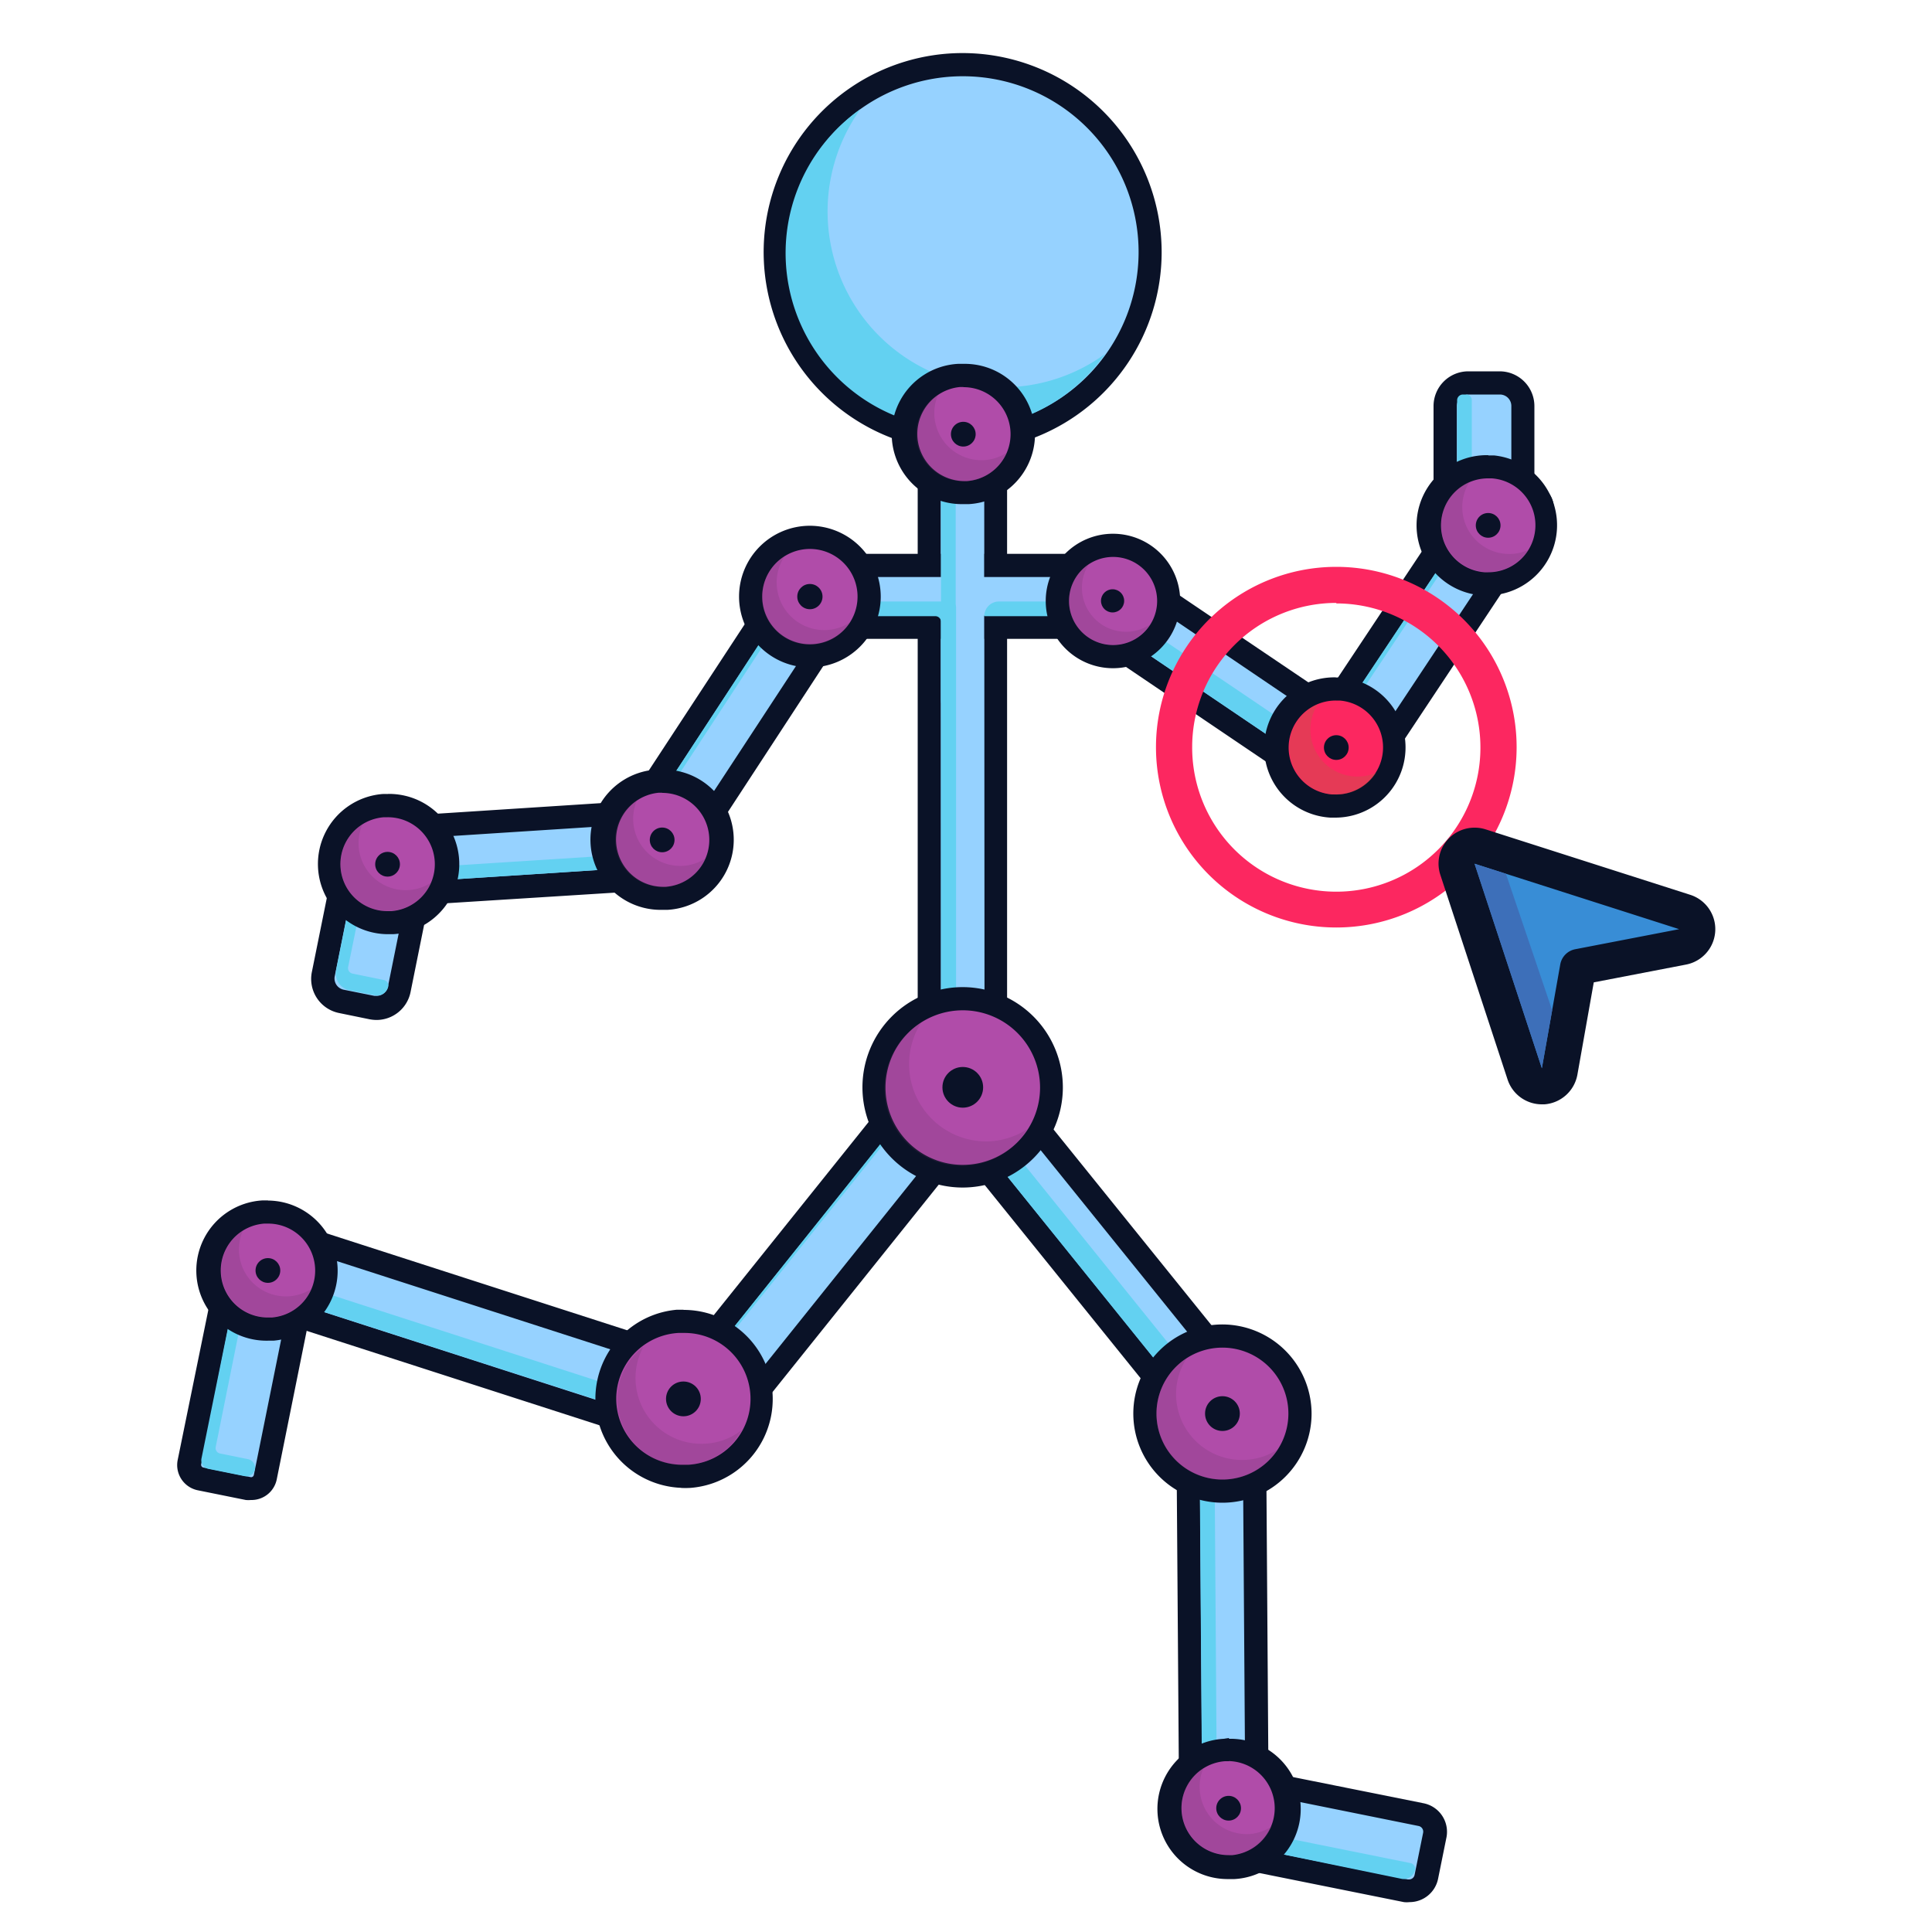
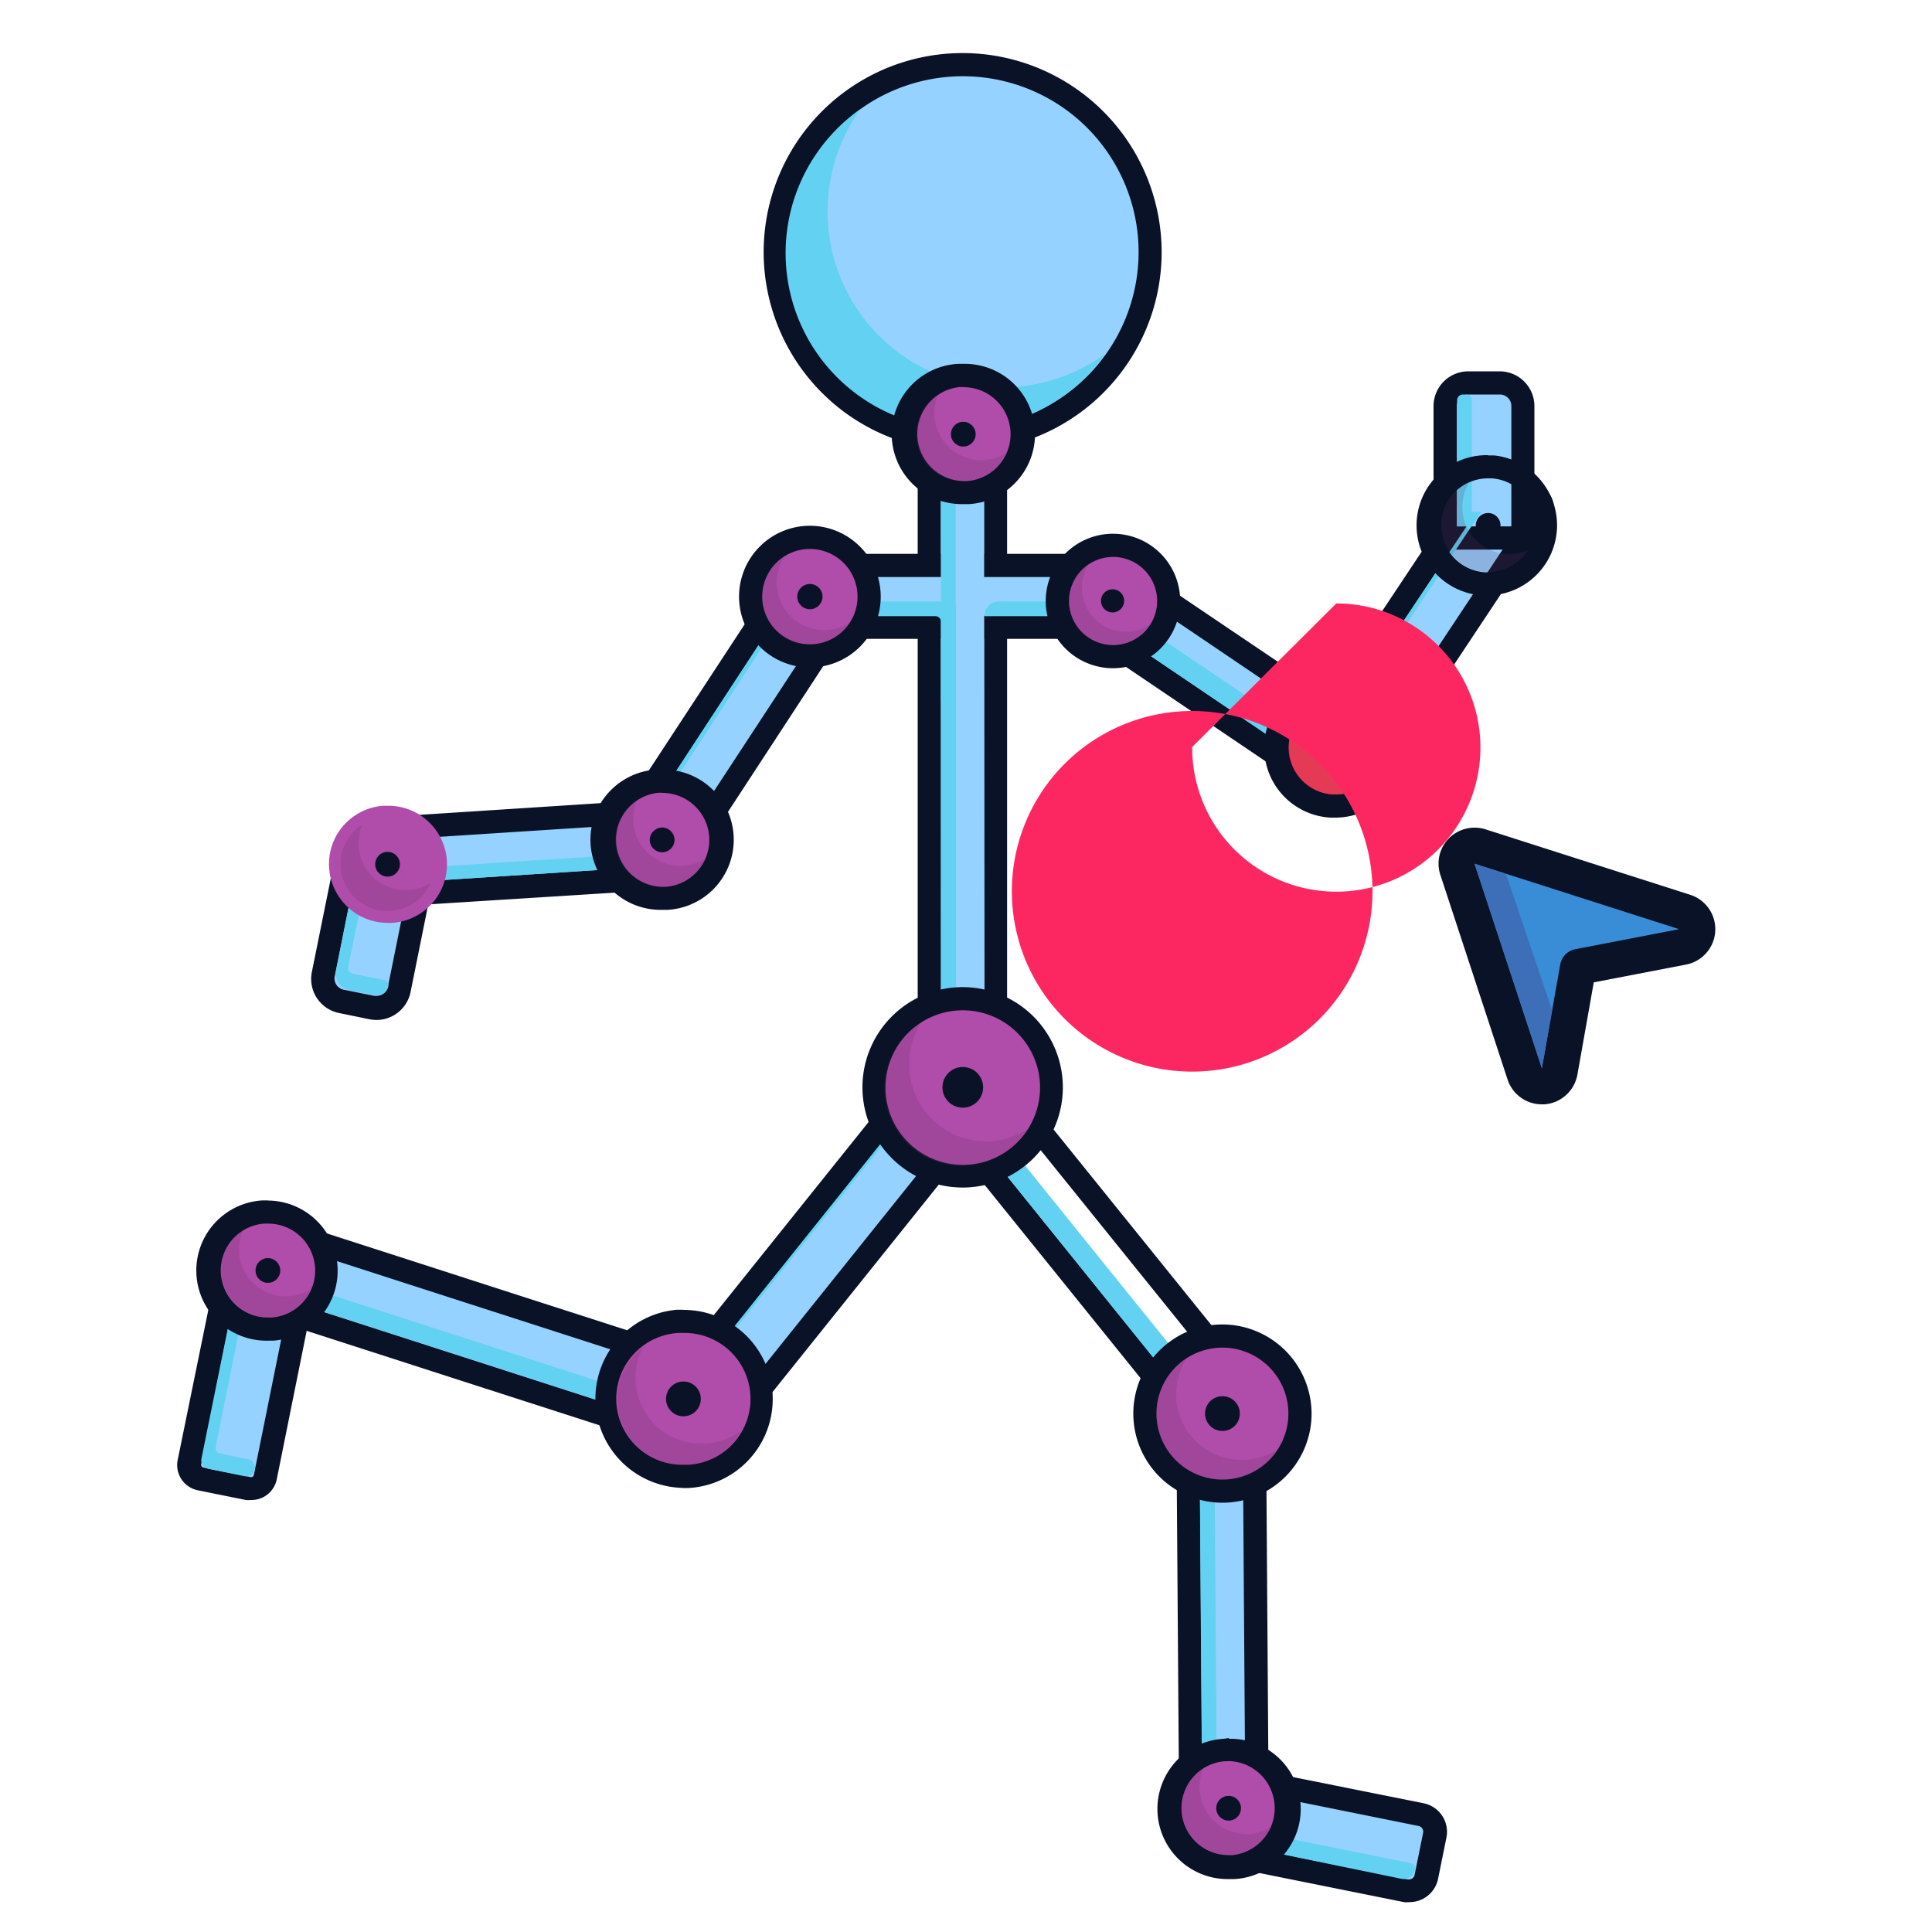
<svg xmlns="http://www.w3.org/2000/svg" id="Layer_1" data-name="Layer 1" viewBox="0 0 150 150">
  <defs>
    <style>.cls-1{fill:#96d2ff;}.cls-2{fill:#0a1227;}.cls-3{fill:#63d1f1;}.cls-4{fill:#b04ca9;}.cls-5{opacity:0.2;}.cls-6{fill:#663363;}.cls-7{fill:#fc2760;}.cls-8{fill:#c15845;opacity:0.39;}.cls-9{fill:#388dd6;}.cls-10{fill:#3d6fb9;}</style>
  </defs>
  <path class="cls-1" d="M109.39,146.82l-.27,0-15.45-3.12a.9.9,0,0,1-.7-1.06l.84-4.14a.88.88,0,0,1,.38-.58,1,1,0,0,1,.5-.15l.18,0,15.45,3.12a1.35,1.35,0,0,1,1.05,1.59l-.65,3.26A1.36,1.36,0,0,1,109.39,146.82Z" />
  <path class="cls-2" d="M94.69,138.65l15.45,3.12a.45.45,0,0,1,.35.53l-.66,3.26a.44.44,0,0,1-.44.36h-.09L93.85,142.8l.84-4.15m0-1.8a1.89,1.89,0,0,0-1,.3,1.84,1.84,0,0,0-.77,1.15l-.83,4.14a1.79,1.79,0,0,0,1.41,2.12L109,147.68a2.12,2.12,0,0,0,.44,0,2.26,2.26,0,0,0,2.21-1.8l.66-3.26A2.26,2.26,0,0,0,110.5,140L95,136.89a2,2,0,0,0-.35,0Z" />
  <path class="cls-1" d="M19.49,115.6l-.23,0-3.7-.75a1.13,1.13,0,0,1-.71-.48,1.09,1.09,0,0,1-.17-.84l3.17-15.68a.9.9,0,0,1,.88-.72l.18,0,4.14.84a.86.86,0,0,1,.57.38.89.89,0,0,1,.13.67L20.59,114.7A1.12,1.12,0,0,1,19.49,115.6Z" />
  <path class="cls-2" d="M18.73,98l4.14.84-3.16,15.67a.22.22,0,0,1-.22.18h0l-3.7-.75a.22.22,0,0,1-.17-.27L18.73,98m0-1.8a1.8,1.8,0,0,0-1,.3A1.84,1.84,0,0,0,17,97.66L13.8,113.33a2,2,0,0,0,1.58,2.38l3.71.75a2.58,2.58,0,0,0,.4,0,2,2,0,0,0,2-1.62L24.64,99.2a1.81,1.81,0,0,0-1.41-2.12l-4.15-.83a1.34,1.34,0,0,0-.35,0Z" />
  <path class="cls-1" d="M53.16,114.63H53a.92.92,0,0,1-.7-.55l-1.62-3.91a.91.91,0,0,1,.13-.9L73.15,81.43a.9.9,0,0,1,.7-.33H74a.89.89,0,0,1,.71.54l1.61,3.91a.87.87,0,0,1-.13.9l-22.3,27.83A.91.91,0,0,1,53.16,114.63Z" />
  <path class="cls-2" d="M73.85,82l1.61,3.9-22.3,27.82-1.61-3.9L73.85,82m0-1.8a1.82,1.82,0,0,0-1.41.67l-22.3,27.82a1.82,1.82,0,0,0-.26,1.82l1.62,3.9a1.8,1.8,0,0,0,1.41,1.1h.25a1.78,1.78,0,0,0,1.4-.67L76.87,87a1.81,1.81,0,0,0,.26-1.82l-1.62-3.9a1.8,1.8,0,0,0-1.41-1.1Z" />
  <path class="cls-1" d="M54.6,112.27a.9.9,0,0,1-.28,0L19.57,101a.91.91,0,0,1-.57-.56.88.88,0,0,1,.09-.79l2.3-3.55a.91.91,0,0,1,.76-.41,1,1,0,0,1,.28.05L57.18,107a.88.88,0,0,1,.57.56.92.92,0,0,1-.09.79l-2.31,3.54A.89.89,0,0,1,54.6,112.27Z" />
  <path class="cls-2" d="M22.15,96.62,56.9,107.83l-2.3,3.54L19.85,100.16l2.3-3.54m0-1.81a1.8,1.8,0,0,0-1.51.82l-2.3,3.55a1.77,1.77,0,0,0-.19,1.58,1.8,1.8,0,0,0,1.14,1.11l34.76,11.21a1.76,1.76,0,0,0,.55.09,1.8,1.8,0,0,0,1.51-.82l2.3-3.54a1.77,1.77,0,0,0,.19-1.58,1.84,1.84,0,0,0-1.14-1.12L22.7,94.9a1.76,1.76,0,0,0-.55-.09Z" />
  <path class="cls-1" d="M96.71,144.26a.9.9,0,0,1-.54-.18l-3.37-2.56a.88.88,0,0,1-.35-.71l-.24-33.16a.9.9,0,0,1,.5-.81.82.82,0,0,1,.4-.1.94.94,0,0,1,.55.19L97,109.48a.88.88,0,0,1,.36.71l.23,33.17a.9.9,0,0,1-.49.81A1,1,0,0,1,96.71,144.26Z" />
  <path class="cls-2" d="M93.11,107.64l3.37,2.56.23,33.16-3.36-2.55-.24-33.17m0-1.8a1.88,1.88,0,0,0-.8.19,1.81,1.81,0,0,0-1,1.63l.24,33.16a1.77,1.77,0,0,0,.71,1.42l3.37,2.56a1.8,1.8,0,0,0,1.08.36,1.75,1.75,0,0,0,.81-.19,1.78,1.78,0,0,0,1-1.62l-.23-33.17a1.85,1.85,0,0,0-.71-1.42l-3.37-2.55a1.82,1.82,0,0,0-1.09-.37Z" />
-   <path class="cls-1" d="M92.8,110.34a.9.9,0,0,1-.7-.33L71.93,85a.89.89,0,0,1-.11-1,.91.91,0,0,1,.81-.51h4.23a.9.9,0,0,1,.7.33l20.17,25a.9.9,0,0,1-.7,1.46Z" />
  <path class="cls-2" d="M76.86,84.42l20.17,25H92.8l-20.17-25h4.23m0-1.8H72.63a1.79,1.79,0,0,0-1.62,1,1.82,1.82,0,0,0,.22,1.91l20.17,25a1.81,1.81,0,0,0,1.4.67H97a1.8,1.8,0,0,0,1.4-2.93l-20.17-25a1.78,1.78,0,0,0-1.4-.67Z" />
  <path class="cls-1" d="M73.09,86.83a.9.9,0,0,1-.9-.89l0-52.22a.9.9,0,0,1,.26-.64.91.91,0,0,1,.64-.27H76.4a.91.91,0,0,1,.9.9l0,49.64a.91.91,0,0,1-.35.72l-3.35,2.58A.91.91,0,0,1,73.09,86.83Z" />
  <path class="cls-2" d="M76.4,33.71l0,49.64-3.35,2.58,0-52.22H76.4m0-1.8H73.05a1.81,1.81,0,0,0-1.28.53,1.84,1.84,0,0,0-.52,1.28l0,52.22a1.79,1.79,0,0,0,1,1.61,1.82,1.82,0,0,0,.79.18,1.78,1.78,0,0,0,1.1-.37l3.35-2.58a1.81,1.81,0,0,0,.7-1.43l0-49.64a1.81,1.81,0,0,0-1.8-1.8Z" />
  <path class="cls-1" d="M102.82,61a1,1,0,0,1-.51-.15L83.82,48.28A.9.9,0,0,1,83.59,47l1.93-2.74a.9.9,0,0,1,.74-.38.85.85,0,0,1,.5.16l18.5,12.51a.94.94,0,0,1,.38.59.92.92,0,0,1-.15.68l-1.94,2.73A.88.88,0,0,1,102.82,61Z" />
  <path class="cls-2" d="M86.26,44.8l18.49,12.52-1.93,2.73L84.32,47.54l1.94-2.74m0-1.8a1.8,1.8,0,0,0-1.47.76L82.85,46.5A1.8,1.8,0,0,0,83.31,49l18.5,12.51a1.8,1.8,0,0,0,2.48-.45l1.93-2.73a1.8,1.8,0,0,0,.3-1.37,1.77,1.77,0,0,0-.76-1.16L87.26,43.31a1.76,1.76,0,0,0-1-.31Z" />
  <path class="cls-1" d="M105.17,60.86a.9.9,0,0,1-.5-.16l-2.77-1.89a.9.9,0,0,1-.24-1.24L115.32,37a.92.92,0,0,1,.57-.39h.18a.89.89,0,0,1,.5.15l2.77,1.89a.9.9,0,0,1,.24,1.24L105.92,60.45a.92.92,0,0,1-.57.39Z" />
  <path class="cls-2" d="M116.07,37.52l2.76,1.88L105.17,60l-2.76-1.89,13.66-20.55m0-1.8a2.07,2.07,0,0,0-.35,0,1.78,1.78,0,0,0-1.15.77L100.91,57.07a1.81,1.81,0,0,0,.48,2.49l2.77,1.88a1.78,1.78,0,0,0,1,.32,1.39,1.39,0,0,0,.35,0,1.78,1.78,0,0,0,1.15-.77L120.33,40.4a1.79,1.79,0,0,0-.48-2.48L117.08,36a1.74,1.74,0,0,0-1-.31Z" />
  <rect class="cls-1" x="61.57" y="43.9" width="26" height="4.83" rx="0.9" />
  <path class="cls-2" d="M86.67,44.8v3H62.47v-3h24.2m0-1.8H62.47a1.81,1.81,0,0,0-1.8,1.8v3a1.81,1.81,0,0,0,1.8,1.8h24.2a1.81,1.81,0,0,0,1.8-1.8v-3a1.81,1.81,0,0,0-1.8-1.8Z" />
  <polygon class="cls-1" points="76.4 33.71 73.05 33.71 73.09 85.93 76.44 83.36 76.4 33.71" />
  <path class="cls-1" d="M29.24,78.22a1.45,1.45,0,0,1-.35,0L26.5,77.7a1.74,1.74,0,0,1-1.14-.76,1.79,1.79,0,0,1-.27-1.35L27,66.23a.92.92,0,0,1,.39-.57.88.88,0,0,1,.49-.15l.18,0,4.15.84a.9.9,0,0,1,.7,1.06L31,76.78A1.81,1.81,0,0,1,29.24,78.22Z" />
  <path class="cls-2" d="M27.86,66.41l4.15.84L30.12,76.6a.9.9,0,0,1-.88.72l-.17,0-2.39-.48a.89.89,0,0,1-.7-1l1.88-9.36m0-1.8a1.79,1.79,0,0,0-1.76,1.45l-1.89,9.35a2.7,2.7,0,0,0,2.11,3.17l2.39.49a3.17,3.17,0,0,0,.53.05A2.7,2.7,0,0,0,31.88,77l1.89-9.36a1.8,1.8,0,0,0-.26-1.35,1.84,1.84,0,0,0-1.15-.77l-4.14-.83a1.47,1.47,0,0,0-.36,0Z" />
  <path class="cls-1" d="M52.49,66.81a.88.88,0,0,1-.49-.15l-2.77-1.8a.92.92,0,0,1-.39-.57.91.91,0,0,1,.12-.68L61.21,44.88a.9.9,0,0,1,.75-.4.87.87,0,0,1,.49.14l2.78,1.8a.9.9,0,0,1,.26,1.25L53.24,66.4A.91.91,0,0,1,52.49,66.81Z" />
  <path class="cls-2" d="M62,45.38l2.77,1.8L52.49,65.91,49.72,64.1,62,45.38m0-1.8a1.81,1.81,0,0,0-1.51.81L48.21,63.12A1.81,1.81,0,0,0,48,64.48a1.77,1.77,0,0,0,.78,1.13l2.77,1.81a1.83,1.83,0,0,0,1,.29A1.8,1.8,0,0,0,54,66.89L66.24,48.16a1.83,1.83,0,0,0,.26-1.35,1.81,1.81,0,0,0-.78-1.14l-2.78-1.8a1.75,1.75,0,0,0-1-.29Z" />
  <path class="cls-1" d="M28.77,69.59a.9.9,0,0,1-.6-.23.88.88,0,0,1-.3-.62l-.2-3.36a.91.91,0,0,1,.84-.95L52.26,62.9a.9.9,0,0,1,.6.23.86.86,0,0,1,.3.62l.19,3.36a.9.9,0,0,1-.84,1Z" />
  <path class="cls-2" d="M52.26,63.8l.2,3.36L28.77,68.69l-.2-3.36L52.26,63.8m0-1.8h-.12L28.46,63.53a1.8,1.8,0,0,0-1.68,1.9L27,68.79a1.81,1.81,0,0,0,.6,1.24,1.78,1.78,0,0,0,1.2.46h.11L52.57,69a1.79,1.79,0,0,0,1.68-1.9l-.19-3.35a1.83,1.83,0,0,0-.61-1.25A1.8,1.8,0,0,0,52.26,62Z" />
  <path class="cls-1" d="M113.11,41.77a.9.9,0,0,1-.9-.9V31.52a1.8,1.8,0,0,1,1.8-1.79h2.44a1.79,1.79,0,0,1,1.79,1.79v9.35a.9.9,0,0,1-.9.9Z" />
  <path class="cls-2" d="M116.45,30.63a.89.89,0,0,1,.89.89v9.35h-4.23V31.52a.9.9,0,0,1,.9-.89h2.44m0-1.8H114a2.7,2.7,0,0,0-2.7,2.69v9.35a1.81,1.81,0,0,0,1.8,1.8h4.23a1.8,1.8,0,0,0,1.8-1.8V31.52a2.7,2.7,0,0,0-2.69-2.69Z" />
  <path class="cls-3" d="M104,59.15l.81.55a.44.44,0,0,0,.62-.12l.39-.57a.46.46,0,0,0-.12-.62l-.56-.38a.44.44,0,0,0-.61.11l-.31.44a.45.45,0,0,1-.61.11L86,46.77a.55.55,0,0,0-.25-.07H77.56a1.14,1.14,0,0,0-1.14,1.14h8.21a.43.43,0,0,1,.25.07l17.58,11.9a.45.45,0,0,0,.61-.12l.31-.43A.44.44,0,0,1,104,59.15Z" />
  <polygon class="cls-3" points="76.2 83.28 76.44 83.28 76.44 83.09 76.2 83.28" />
  <path class="cls-3" d="M104.35,55.14l.27.18L115,39.73h-.73V31.07a.44.44,0,0,0-.44-.44h-.25a.45.45,0,0,0-.45.44v9.8h.73Z" />
  <path class="cls-3" d="M74.2,54.35V34.68c0-.53-.2-1-.45-1h-.25c-.24,0-.44.44-.44,1V54.35c0,.54.2,1,.44,1h.25C74,55.32,74.2,54.88,74.2,54.35Z" />
  <path class="cls-3" d="M33.26,68.4,52,67.19a.45.45,0,0,0,.42-.47v-.18a.44.44,0,0,0-.47-.41l-18.72,1.2a.45.45,0,0,0-.4.36l0,.17A.45.45,0,0,0,33.26,68.4Z" />
  <path class="cls-3" d="M55.05,105.73,74.13,81.92a.45.45,0,0,0,.1-.28l0-34.5a.45.45,0,0,0-.45-.44H65.68a.43.43,0,0,0-.37.2l-.16.25a.45.45,0,0,0,.37.69h7.1a.44.44,0,0,1,.44.44l0,34.5a.42.42,0,0,1-.1.28L54.87,105.67Z" />
  <polygon class="cls-3" points="29.78 65.43 29.77 65.25 29.1 65.29 29.78 65.43" />
  <path class="cls-3" d="M16.75,112.33l2.76-13.71a.44.44,0,0,0-.35-.52h0a.44.44,0,0,0-.52.35l-3,14.8a.68.68,0,0,0,.53.79l2.83.57a.68.68,0,0,0,.79-.53h0a.68.68,0,0,0-.53-.79l-2.17-.44A.43.43,0,0,1,16.75,112.33Z" />
  <path class="cls-3" d="M52.76,109.27,24.05,100a.45.45,0,0,0-.57.34l-.11.53a.44.44,0,0,0,.3.51l27.95,9a.44.44,0,0,1,.27.25l1,2.37a.45.45,0,0,0,.76.11l.43-.53a.46.46,0,0,0,.06-.45L53,109.53A.46.46,0,0,0,52.76,109.27Z" />
  <path class="cls-3" d="M95.08,141.22l.14-.68a.46.46,0,0,0-.17-.44l-.39-.3a.44.44,0,0,1-.18-.35l-.22-31.15h-.32L76.13,86.21a.44.44,0,0,0-.69,0l-.46.57a.44.44,0,0,0,0,.56l17.81,22.1h.32l.23,31.15a.43.43,0,0,0,.17.35l.39.3a.44.44,0,0,1,.17.44l-.14.68a.44.44,0,0,0,.35.52l14.58,3a.9.9,0,0,0,1-.7h0a.45.45,0,0,0-.35-.53l-14.14-2.85A.45.45,0,0,1,95.08,141.22Z" />
  <polygon class="cls-3" points="22.09 97.32 22.48 96.72 22.15 96.61 21.73 97.25 22.09 97.32" />
  <polygon class="cls-3" points="50.95 62.82 62.24 45.56 61.96 45.38 50.54 62.85 50.95 62.82" />
  <path class="cls-3" d="M29.77,76.08l-2.4-.49a.44.44,0,0,1-.34-.52l2-9.77-.43,0,.07,1.24-.78-.16-1.79,8.92a1.34,1.34,0,0,0,1,1.58l2,.39a.89.89,0,0,0,1.05-.7h0A.44.44,0,0,0,29.77,76.08Z" />
  <polygon class="cls-3" points="62.73 44.8 62.47 44.8 62.47 45.2 62.73 44.8" />
  <path class="cls-3" d="M99.74,112.86a6.65,6.65,0,0,1-.74.41v.51A5.43,5.43,0,0,0,99.74,112.86Z" />
  <path class="cls-4" d="M94.91,115.77a6,6,0,1,1,6-6A6,6,0,0,1,94.91,115.77Z" />
  <path class="cls-2" d="M94.91,104.63a5.12,5.12,0,1,1-5.12,5.12,5.12,5.12,0,0,1,5.12-5.12m0-1.8a6.92,6.92,0,1,0,6.92,6.92,6.94,6.94,0,0,0-6.92-6.92Z" />
  <g class="cls-5">
    <path class="cls-6" d="M96.43,113.35a5.11,5.11,0,0,1-4.29-7.9,5.12,5.12,0,1,0,7.07,7.08A5.07,5.07,0,0,1,96.43,113.35Z" />
  </g>
  <circle class="cls-2" cx="94.91" cy="109.75" r="1.35" />
  <circle class="cls-4" cx="74.75" cy="84.42" r="6.87" />
  <path class="cls-2" d="M74.75,78.44a6,6,0,1,1-6,6,6,6,0,0,1,6-6m0-1.8a7.78,7.78,0,1,0,7.77,7.78,7.79,7.79,0,0,0-7.77-7.78Z" />
  <g class="cls-5">
    <path class="cls-6" d="M76.52,88.62a6,6,0,0,1-5-9.22,6,6,0,1,0,8.25,8.26A6,6,0,0,1,76.52,88.62Z" />
  </g>
  <circle class="cls-2" cx="74.75" cy="84.42" r="1.58" />
  <circle class="cls-4" cx="62.88" cy="46.32" r="4.6" />
  <path class="cls-2" d="M62.88,42.62a3.7,3.7,0,1,1-3.7,3.7,3.7,3.7,0,0,1,3.7-3.7m0-1.8a5.5,5.5,0,1,0,5.5,5.5,5.51,5.51,0,0,0-5.5-5.5Z" />
  <g class="cls-5">
    <path class="cls-6" d="M64,48.92a3.7,3.7,0,0,1-3.7-3.7,3.65,3.65,0,0,1,.6-2A3.7,3.7,0,1,0,66,48.32,3.65,3.65,0,0,1,64,48.92Z" />
  </g>
  <circle class="cls-2" cx="62.88" cy="46.32" r="0.98" />
  <path class="cls-4" d="M51.41,69.77a4.55,4.55,0,0,1-.36-9.09l.36,0a4.55,4.55,0,0,1,.35,9.09Z" />
  <path class="cls-2" d="M51.41,61.56a3.65,3.65,0,0,1,.28,7.29l-.29,0a3.66,3.66,0,0,1-.28-7.3h.29m0-1.8h0l-.43,0a5.45,5.45,0,0,0,.42,10.89l.43,0a5.45,5.45,0,0,0-.42-10.89Z" />
  <g class="cls-5">
    <path class="cls-6" d="M53.09,67.22a3.66,3.66,0,0,1-3.92-3.36,3.6,3.6,0,0,1,.29-1.73,3.65,3.65,0,1,0,5.3,4.53A3.65,3.65,0,0,1,53.09,67.22Z" />
  </g>
  <circle class="cls-2" cx="51.41" cy="65.21" r="0.96" />
  <path class="cls-4" d="M30.09,71.65a4.56,4.56,0,0,1-4.53-4.2,4.5,4.5,0,0,1,1.07-3.31,4.58,4.58,0,0,1,3.11-1.58h.36a4.55,4.55,0,0,1,.35,9.09Z" />
-   <path class="cls-2" d="M30.1,63.45a3.65,3.65,0,0,1,.28,7.29h-.29a3.65,3.65,0,0,1-.28-7.29h.29m0-1.8h0a3.1,3.1,0,0,0-.43,0,5.45,5.45,0,0,0,.42,10.88h.43a5.45,5.45,0,0,0-.42-10.89Z" />
  <g class="cls-5">
    <path class="cls-6" d="M31.78,69.1a3.65,3.65,0,0,1-3.93-3.35A3.74,3.74,0,0,1,28.14,64a3.65,3.65,0,1,0,5.3,4.54A3.48,3.48,0,0,1,31.78,69.1Z" />
  </g>
  <circle class="cls-2" cx="30.09" cy="67.1" r="0.96" />
  <path class="cls-1" d="M74.75,34.12A14.55,14.55,0,1,1,89.29,19.57,14.56,14.56,0,0,1,74.75,34.12Z" />
  <path class="cls-2" d="M74.75,5.92A13.65,13.65,0,1,1,61.1,19.57,13.65,13.65,0,0,1,74.75,5.92m0-1.8A15.45,15.45,0,1,0,90.19,19.57,15.47,15.47,0,0,0,74.75,4.12Z" />
  <path class="cls-3" d="M77.89,30.07A13.65,13.65,0,0,1,66.8,8.48a13.64,13.64,0,1,0,19,19A13.56,13.56,0,0,1,77.89,30.07Z" />
  <path class="cls-4" d="M74.79,38.27a4.55,4.55,0,0,1-.35-9.09l.36,0a4.55,4.55,0,0,1,.35,9.09Z" />
  <path class="cls-2" d="M74.8,30.06a3.65,3.65,0,0,1,.28,7.29l-.29,0a3.66,3.66,0,0,1-.28-7.3h.29m0-1.8h0l-.43,0a5.45,5.45,0,0,0,.42,10.89l.43,0a5.45,5.45,0,0,0-.42-10.89Z" />
  <g class="cls-5">
    <path class="cls-6" d="M76.48,35.72a3.67,3.67,0,0,1-3.93-3.36,3.6,3.6,0,0,1,.29-1.73,3.65,3.65,0,1,0,5.3,4.53A3.61,3.61,0,0,1,76.48,35.72Z" />
  </g>
  <circle class="cls-2" cx="74.79" cy="33.71" r="0.96" />
  <path class="cls-4" d="M86.38,51a4.32,4.32,0,1,1,4.32-4.32A4.32,4.32,0,0,1,86.38,51Z" />
  <path class="cls-2" d="M86.38,43.24A3.42,3.42,0,1,1,83,46.65a3.42,3.42,0,0,1,3.41-3.41m0-1.8a5.22,5.22,0,1,0,5.22,5.21,5.22,5.22,0,0,0-5.22-5.21Z" />
  <g class="cls-5">
    <path class="cls-6" d="M84,45.64a3.42,3.42,0,0,0,3.42,3.41,3.38,3.38,0,0,0,1.85-.55,3.41,3.41,0,1,1-4.72-4.71A3.35,3.35,0,0,0,84,45.64Z" />
  </g>
  <circle class="cls-2" cx="86.38" cy="46.65" r="0.9" />
  <path class="cls-7" d="M103.76,62.59h-.36a4.55,4.55,0,0,1,.35-9.09h.36a4.55,4.55,0,0,1-.35,9.09Z" />
  <path class="cls-2" d="M103.75,54.39H104a3.65,3.65,0,0,1-.28,7.29h-.29a3.65,3.65,0,0,1,.28-7.29m0-1.8a5.45,5.45,0,0,0-.42,10.89h.43a5.45,5.45,0,0,0,.42-10.88l-.43,0Z" />
  <path class="cls-8" d="M101.75,56.36a3.65,3.65,0,0,0,3.36,3.92,3.6,3.6,0,0,0,1.73-.29,3.65,3.65,0,1,1-4.54-5.3A3.76,3.76,0,0,0,101.75,56.36Z" />
  <circle class="cls-2" cx="103.75" cy="58.04" r="0.96" />
-   <path class="cls-4" d="M115.55,45.34h-.36a4.58,4.58,0,0,1-3.11-1.58A4.48,4.48,0,0,1,111,40.44a4.56,4.56,0,0,1,4.53-4.2h.36a4.55,4.55,0,0,1-.35,9.09Z" />
  <path class="cls-2" d="M115.54,37.14h.29a3.65,3.65,0,0,1-.28,7.29h-.29a3.65,3.65,0,0,1,.28-7.29m0-1.8a5.45,5.45,0,0,0-.42,10.89h.43A5.45,5.45,0,0,0,116,35.36l-.43,0Z" />
  <g class="cls-5">
    <path class="cls-6" d="M113.54,39.11A3.64,3.64,0,0,0,116.9,43a3.6,3.6,0,0,0,1.73-.29,3.65,3.65,0,1,1-4.54-5.3A3.76,3.76,0,0,0,113.54,39.11Z" />
  </g>
  <circle class="cls-2" cx="115.54" cy="40.79" r="0.96" />
  <path class="cls-4" d="M20.8,103.19a4.55,4.55,0,0,1-.35-9.09h.36a4.55,4.55,0,0,1,.35,9.09Z" />
  <path class="cls-2" d="M20.81,95a3.65,3.65,0,0,1,.28,7.29H20.8A3.65,3.65,0,0,1,20.52,95h.29m0-1.8h-.43a5.45,5.45,0,0,0,.42,10.89l.43,0a5.45,5.45,0,0,0-.42-10.88Z" />
  <g class="cls-5">
    <path class="cls-6" d="M22.49,100.64a3.65,3.65,0,0,1-3.93-3.36,3.85,3.85,0,0,1,.29-1.73,3.65,3.65,0,1,0,5.31,4.54A3.8,3.8,0,0,1,22.49,100.64Z" />
  </g>
  <circle class="cls-2" cx="20.8" cy="98.64" r="0.96" />
  <path class="cls-4" d="M95.39,144.94a4.55,4.55,0,0,1-.35-9.09l.36,0a4.57,4.57,0,0,1,4.53,4.2,4.56,4.56,0,0,1-4.18,4.89Z" />
  <path class="cls-2" d="M95.4,136.73a3.66,3.66,0,0,1,.28,7.3h-.29a3.65,3.65,0,0,1-.28-7.29l.29,0m0-1.8h0L95,135a5.45,5.45,0,0,0,.42,10.89l.43,0a5.45,5.45,0,0,0-.42-10.89Z" />
  <g class="cls-5">
    <path class="cls-6" d="M97.08,142.39A3.66,3.66,0,0,1,93.15,139a3.72,3.72,0,0,1,.29-1.73,3.65,3.65,0,1,0,5.3,4.53A3.61,3.61,0,0,1,97.08,142.39Z" />
  </g>
  <circle class="cls-2" cx="95.39" cy="140.39" r="0.96" />
  <path class="cls-4" d="M53.06,114.64a6,6,0,0,1-.47-12l.48,0a6,6,0,0,1,.46,12Z" />
  <path class="cls-2" d="M53.07,103.49a5.12,5.12,0,0,1,.39,10.23l-.4,0a5.12,5.12,0,0,1-.4-10.23l.41,0m0-1.8h0l-.55,0a6.93,6.93,0,0,0,.54,13.83,4.89,4.89,0,0,0,.54,0,6.92,6.92,0,0,0-.53-13.82Z" />
  <g class="cls-5">
    <path class="cls-6" d="M54.86,112.08a5.11,5.11,0,0,1-4.9-7.53,5.12,5.12,0,1,0,7.6,6.5A5,5,0,0,1,54.86,112.08Z" />
  </g>
  <circle class="cls-2" cx="53.06" cy="108.61" r="1.35" />
-   <path class="cls-7" d="M103.75,46.85A11.19,11.19,0,1,1,92.56,58a11.19,11.19,0,0,1,11.19-11.19m0-2.8a14,14,0,1,0,14,14,14,14,0,0,0-14-14Z" />
+   <path class="cls-7" d="M103.75,46.85A11.19,11.19,0,1,1,92.56,58m0-2.8a14,14,0,1,0,14,14,14,14,0,0,0-14-14Z" />
  <path class="cls-9" d="M119.71,84.34a1.4,1.4,0,0,1-1.33-1l-5.22-15.89a1.38,1.38,0,0,1,.33-1.42,1.41,1.41,0,0,1,1-.41,1.52,1.52,0,0,1,.42.06l15.89,5.09a1.38,1.38,0,0,1,1,1.41,1.4,1.4,0,0,1-1.13,1.29l-8.08,1.56-1.47,8.12a1.4,1.4,0,0,1-1.28,1.15Z" />
  <path class="cls-2" d="M114.49,67.06l15.88,5.08-8.08,1.56a1.46,1.46,0,0,0-1.15,1.17l-1.43,8.07-5.22-15.88m0-2.8a2.79,2.79,0,0,0-2.66,3.67l5.22,15.89a2.8,2.8,0,0,0,2.66,1.92h.2a2.81,2.81,0,0,0,2.56-2.31l1.27-7.16,7.16-1.38a2.8,2.8,0,0,0,.32-5.42l-15.88-5.08a2.79,2.79,0,0,0-.85-.13Z" />
  <polygon class="cls-10" points="116.92 67.84 114.48 67.06 119.71 82.94 120.51 78.44 116.92 67.84" />
</svg>